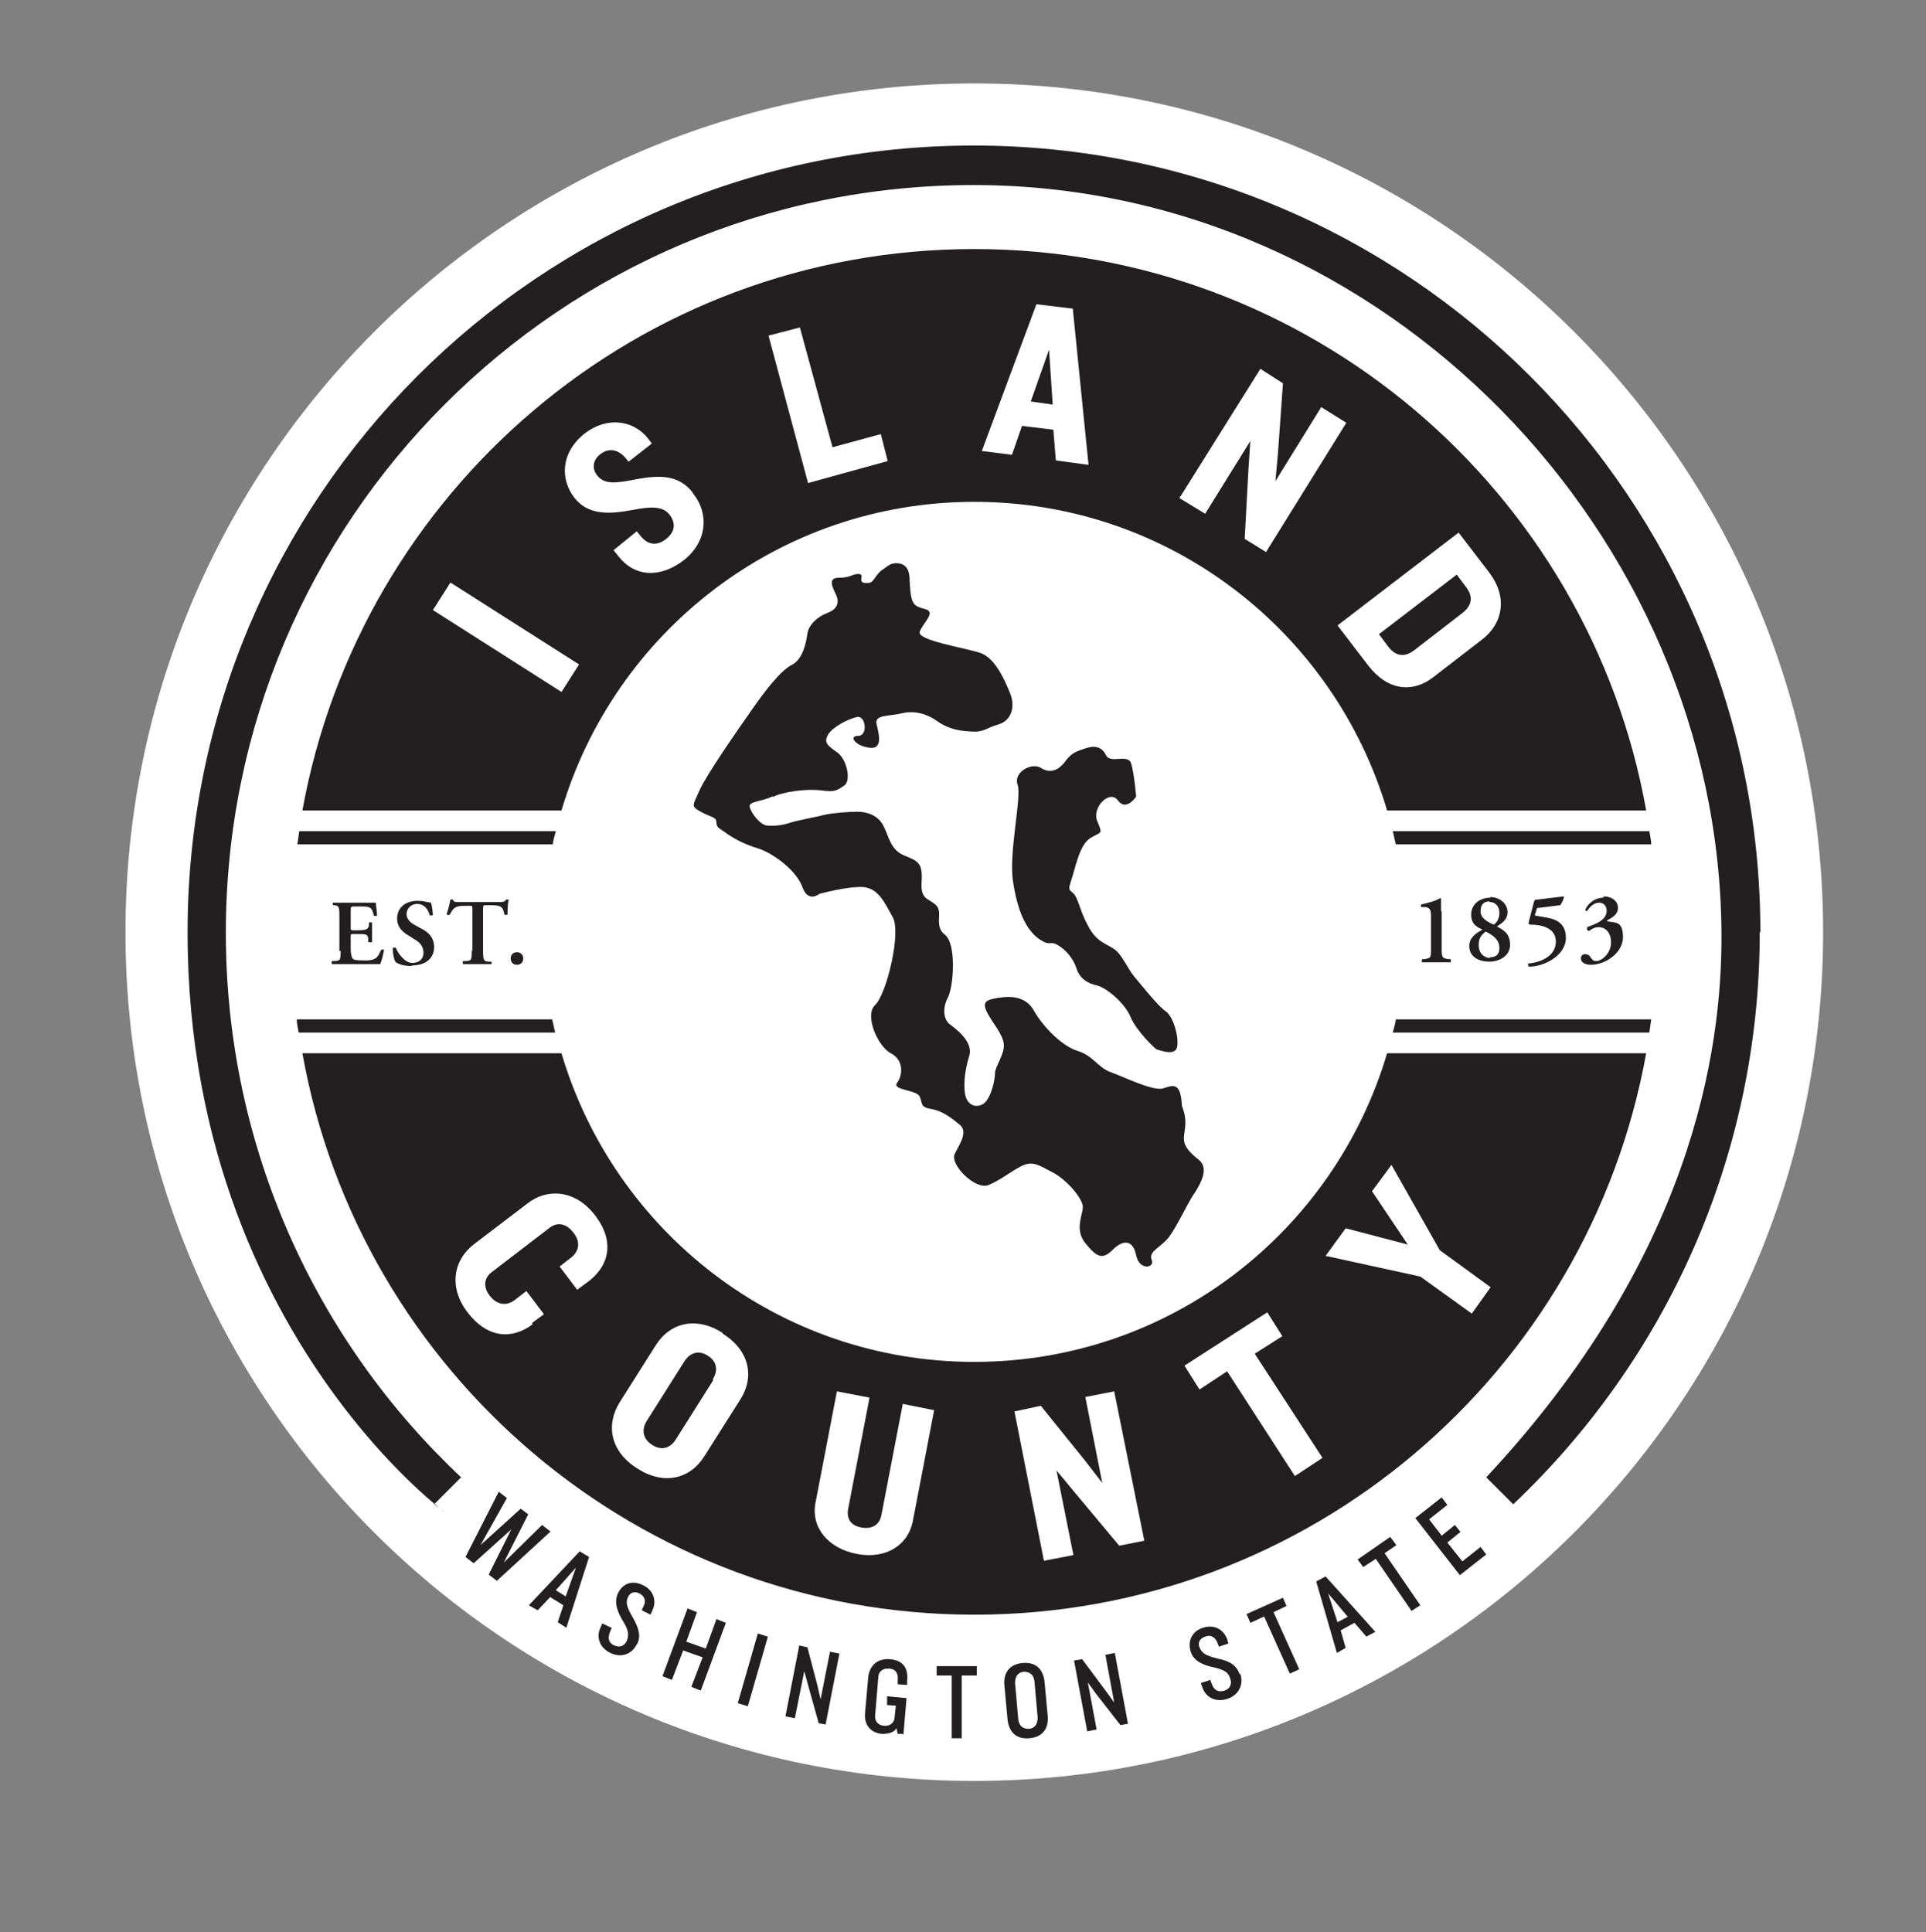
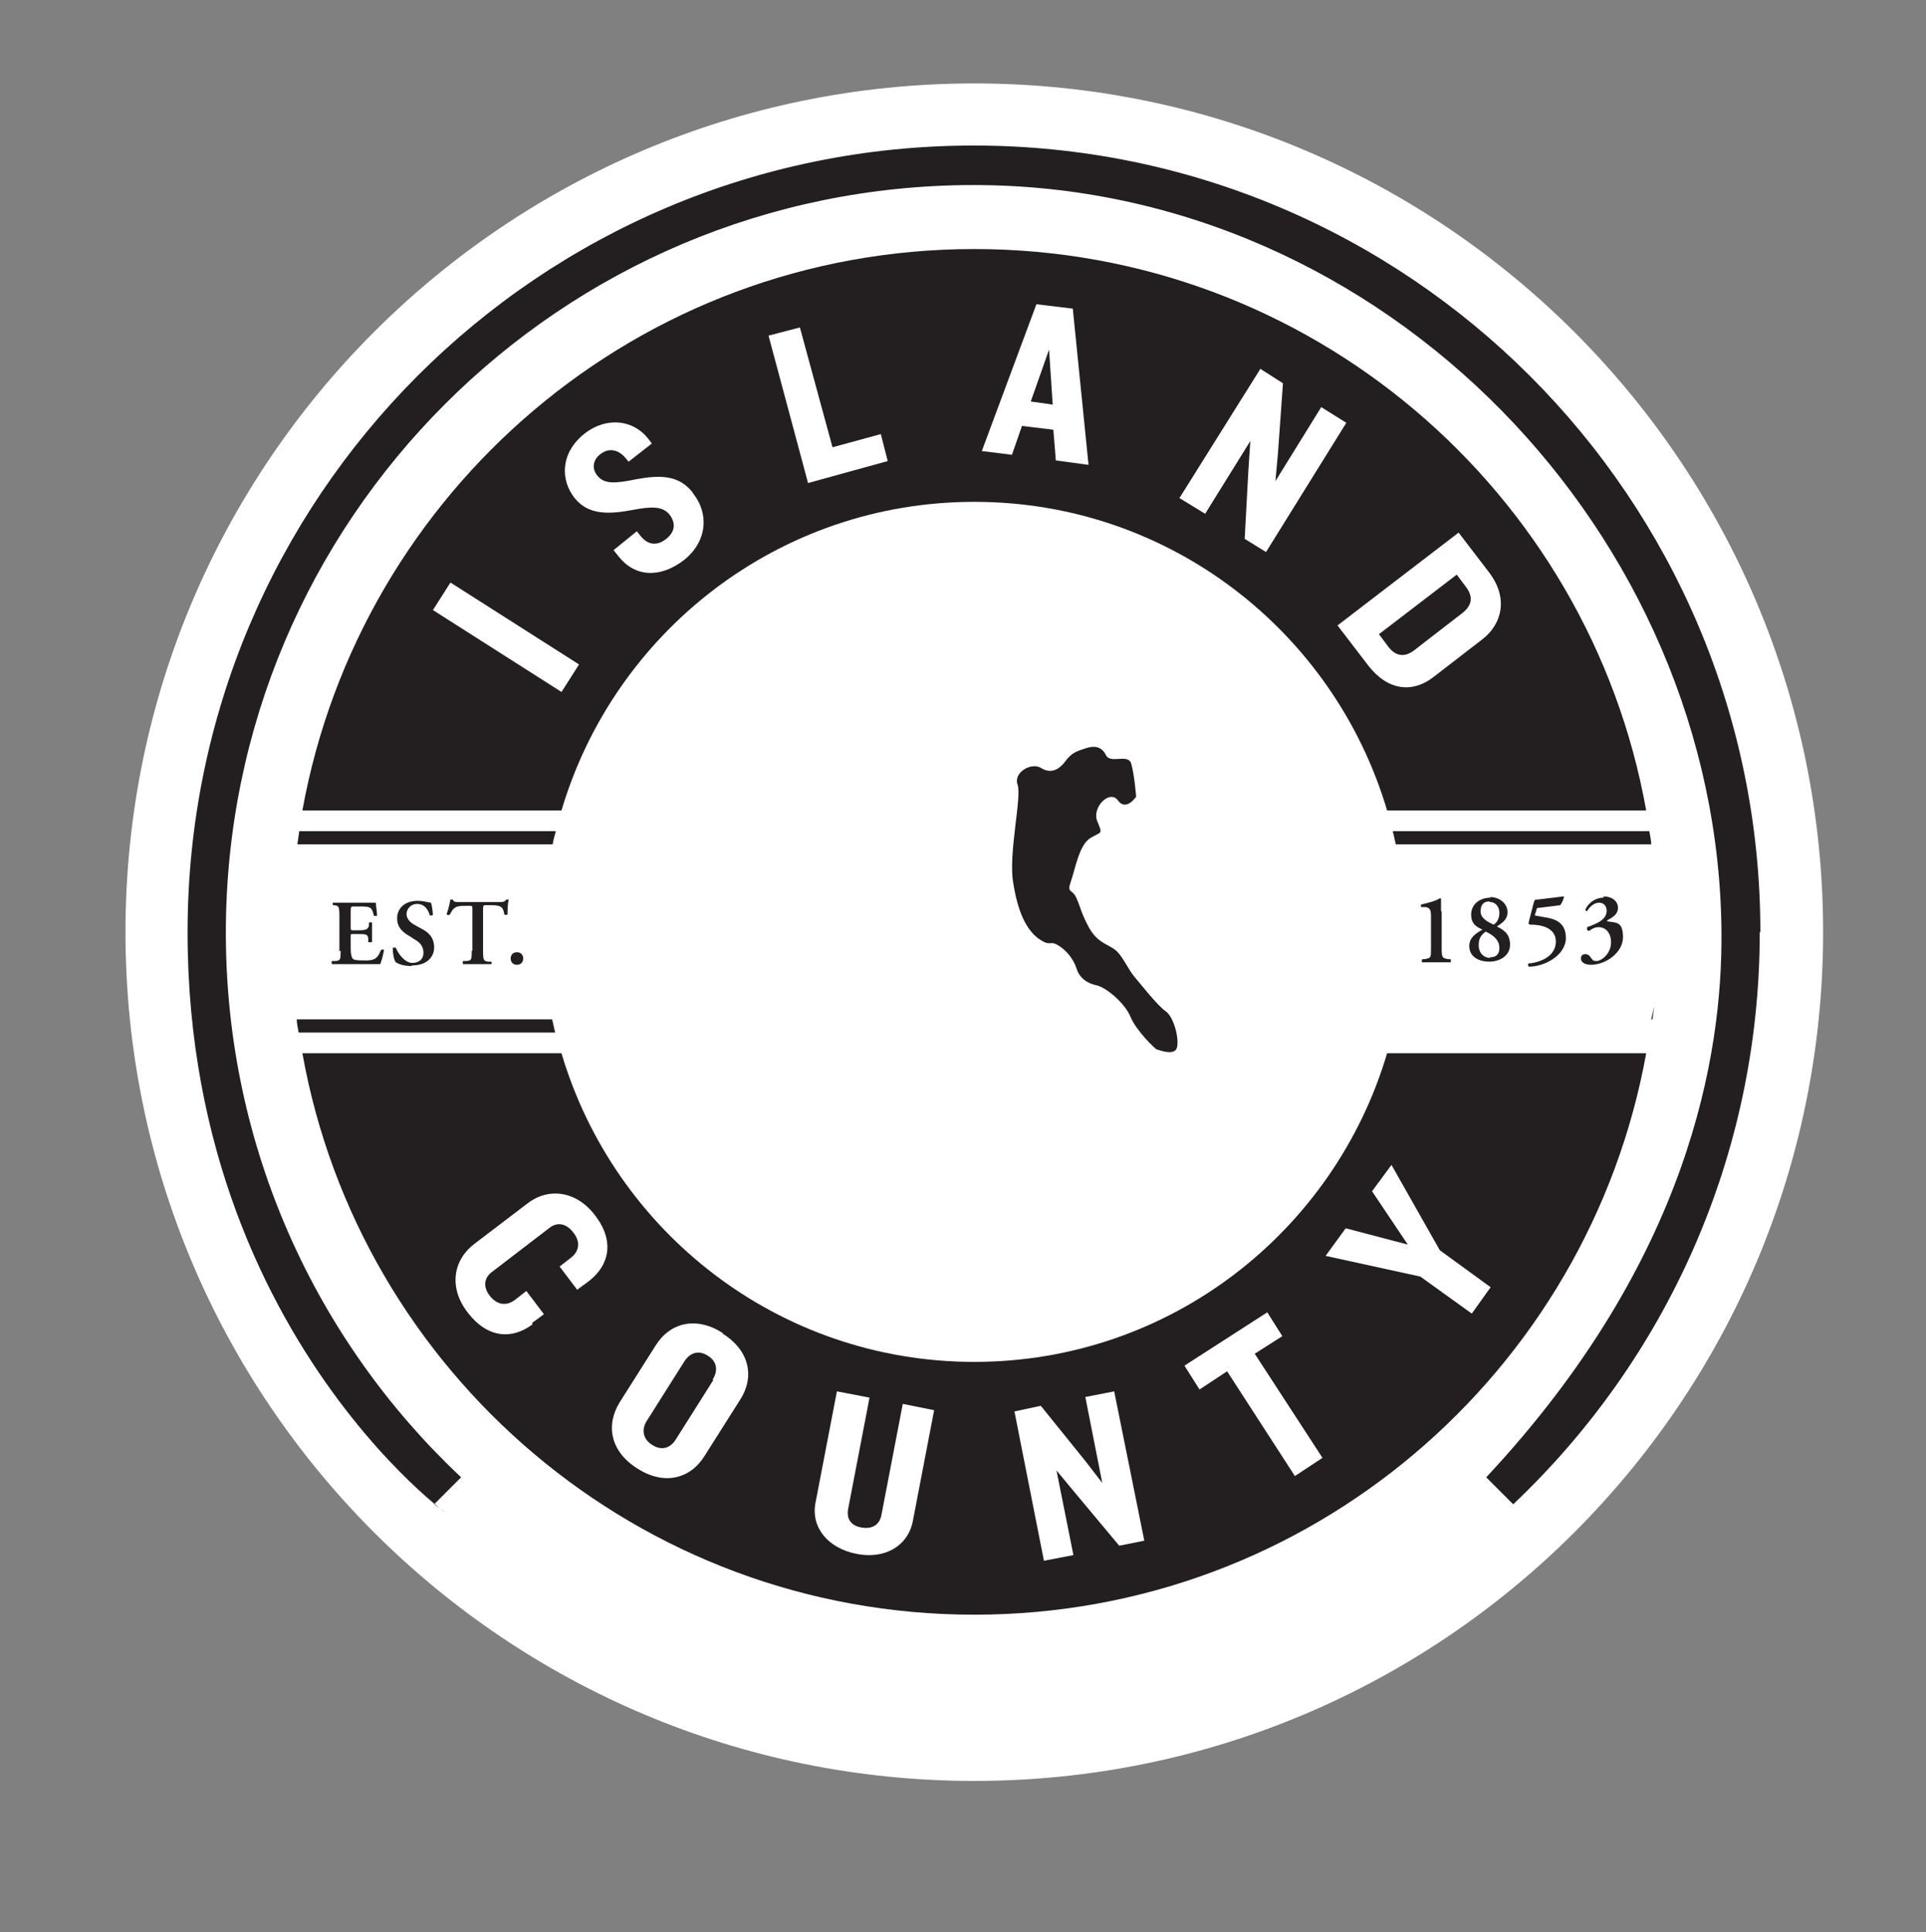
<svg xmlns="http://www.w3.org/2000/svg" id="Layer_1" version="1.1" viewBox="0 0 307 308">
  <rect x="0" y="0" width="307" height="308" fill="#808080" stroke="none" />
  <defs id="defs1">
    <style id="style1">.st0{fill:#231f20}.st1{fill:#fff}</style>
  </defs>
  <g id="g14">
    <path class="st1" d="M155.3 283.9c74.7 0 135.3-60.6 135.3-135.3S230 13.3 155.3 13.3 20 73.8 20 148.6s60.6 135.3 135.3 135.3" id="path1" />
    <path class="st0" d="M280.6 148.6c0-69.2-56.1-125.4-125.4-125.4-69.3 0-125.3 56.1-125.3 125.4 0 69.3 50.927 99.104 39.3 91.2l4.3-4.3C50.4 213.8 36 182.9 36 148.7 36 82.9 89.4 29.5 155.2 29.5c65.8 0 118.772 56.03 119.2 119.2.13 19.252-5.025 52.042-37.5 86.8l4.3 4.3c24.2-22.9 39.3-55.3 39.3-91.2" id="path2" />
    <path class="st0" d="M48.2 167.9c9.1 50.9 53.6 89.5 107.1 89.5s97.9-38.6 107.1-89.5h-41.3c-8.4 28.4-34.6 49.2-65.8 49.2s-57.4-20.8-65.8-49.2H48.2Zm214.2-38.7c-9.1-50.9-53.6-89.5-107.1-89.5S57.4 78.3 48.2 129.2h41.3c8.4-28.4 34.6-49.2 65.8-49.2s57.4 20.8 65.8 49.2h41.3Z" id="path3" />
    <path class="st0" d="M184.1 167.2c.2 0 3.1 1.3 3.5-.2.4-1.4-.5-4.9-1.8-5.8-1.3-.9-3.7-4-4.9-5.4s-2-3.6-3.3-4.5c-1.3-.9-2.7-1.1-4-3.4-1.3-2.4-1.3-3.1-2-4.7s-1.6-.7-.9-2.7c.7-2 1.3-5.8 3.1-6.9s2-.5 1.1-2.7c-.9-2.2 2-5.1 3.3-3.3 1.3 1.8 2.9-.6 2.9-.6s-.3-3.7-.8-5.3c-.5-1.6-3.3.1-4-1.3s-1.8-1.6-3.3-1.1c-1.5.5-2.2.7-3.3 2.2-1.1 1.4-2.4 1.8-3.8.9-1.5-.9-4.4.7-3.7 2.7.7 2-1.5 11-.7 15.6.7 4.5 2 7.4 4 8.9 2 1.4 1.7.3 3 1s2.6 2.2 3.1 3.8c.5 1.6 1.8 2.4 3.3 2.7 1.5.4 4.4 2.8 5.3 5 .9 2.2 4 5.2 4.2 5.2" id="path4" />
-     <path class="st0" d="M123.1 127.1c1.6-.9 5.5-1.4 7.8-1.1 2.3.3 2.5 0 3.7-.8 1.1-.8.4-4.2-1.2-5.3-1.6-1.1-2.1-1.6-1.4-2.8.7-1.2 3.2-2.5 4.6-2.8 1.4-.3 1.8 3 .2 3s-.5 1.6 1.8 1.9c2.3.3 1.4-2.5 1.1-3.9-.2-1.4 2.1-1.1 4.1-1.6 2.1-.5 4.1.2 5.5 1.2s3 1.6 5.3 1.7c2.3.2 2.4-.5 4.5-1.1 2.1-.6 2.8-2.8 1.9-5-.9-2.2-2.4-5.6-4.7-6.4-2.3-.8-10.2-2-9.7-3.4s2.7-3.1.9-3.6c-1.8-.5-2.3-.5-2.5-4.4 0-1.3-.2-2.7-1.8-2.9-1.2-.1-1.5.3-2.5 1-1.1.7-1.4 2-2.1 2.1-2.5.3-.4-1.4-1.8-1.4-1 0-1.2.6-3.1.6s-.9 1.7-.4 2.8.2 2.2-1.4 2.8c-1.6.6-3 1.9-3.2 3.3-.2 1.4-.7 4.1-2.5 5-1.8.9-4.3 4.2-6.4 7.2s-7.2 10.3-8.3 12.8c-1.1 2.5-1.4 2.5.2 3.4 1.6.9 2.5.8 2.5 1.7s.5.9 1.8 1.9c1.4.9 2.7 1.6 5 2.3 2.3.8 5.9 3.4 6.9 6.1.9 2.6 2.7 1.1 2.7 1.1s4.3-1.2 6.9-1.1c2.5.2 3.4 2.3 4.8 4.8s-1 12.3-2.8 14c-1.8 1.7.5 6.7 2.5 7.7 2.1 1.1 1.9 3.5 1 4.7-.9 1.2 3.1 1.1 3.6 2.2s0 1.7 1.9 2c1.8.3 3.4 1.6 4.6 2.6 1.1 1.1 0 2.8-.9 4.5-.9 1.7 3.3 5.9 5.4 5 2.1-.9 3.4-2.1 5.2-3 1.8-.9 2.7-.2 5 1s4.8 4.2 4.8 5.5-1.4 3.7.5 5.9c1.8 2.2 2.7 2.5 4.3.9 1.6-1.6 3.2-1.6 3.7.9s3 2 2.5.8.7-1.7 2.1-3c1.4-1.2 3.5-6 4.7-7.7 1.1-1.7 2.3-4 .7-5.3-4.5-3.5-.9-4-2.7-8.6-.2-3.9-1.4-3.3-3-2.8s-6.4-1.9-8.4-2.6c-2.1-.8-2.7-2.6-5.3-3.4-2.5-.8-5.5-3.9-6.9-6.4-1.4-2.5-4.1-2.3-5.9-2s-2.4.7-1.5 2.4c.9 1.7 2.4 3.3 2.6 4.9.2 1.6-1.4 3.6-1.4 4.7s-.7 4.4-2.1 5c-1.4.6-2.5-.3-2.7-1.9-.2-1.6 0-3.6.7-5.9s-2.3-4.4-3.2-5.1c-.9-.8-1.1-2.5-.2-4.2.9-1.7 1.4-8.6-.5-10-1.8-1.4-.2-3.6-1.4-4.7-1.1-1.1-2.5-.8-2.3-3.7.2-3-.5-3.3-2.7-4.2-2.3-.9-2.5-3.1-3.4-4.8-.9-1.7-2.7-2.2-4.1-2.2s-4.1.2-5.3.5c-1.1.3-3.9.8-5.3 1.2-1.4.5-2.7.6-3.9.5-1.1-.2-2.5-2-2.7-3-.2-.9 2.1-.8 3.7-1.7" id="path5" />
    <path class="st0" d="M255.6 143.1c-1.3 0-2.4.8-2.9 1.9 0 .2.2.3.3.2.5-.8 1.2-1.3 1.9-1.3s1.2.5 1.2 1.3c0 1.6-2.1 2.2-3.1 2.6-.1.3 0 .6.3.6.4-.3.9-.6 1.5-.6 1.3 0 2 1.1 2 2.4 0 1.9-1.6 3-2.3 3s-.6-.2-.9-.5c-.1-.2-.4-.6-.9-.6s-.7.3-.7.7c0 .7.8 1 1.6 1 2.3 0 5.1-1.9 5.1-4.4s-1.1-2.3-2.3-2.5c-.2 0-.3-.1-.2-.2 1.4-.7 1.7-1.3 1.7-2 0-1-.9-1.8-2.3-1.8m-10.7.5c-.3 0-.3.2-.4.4l-.8 3.1c-.1.4 0 .5.3.5 1.7 0 4 .5 4 2.7s-2.2 3.3-4.4 3.5c-.1.2 0 .4.1.5 2.5 0 5.9-1.8 5.9-4.6s-2.3-3.1-3.5-3.3l-1.1-.2c-.3 0-.4-.1-.3-.3l.2-.6c0-.3.1-.4.6-.4l3.2-.4c.3-.4.5-.9.6-1.3 0 0 0-.1-.1-.1l-4.1.5Zm-7.4.4c1 0 1.5.9 1.5 1.7s-.3 1.5-.9 1.9c-.9-.4-2.1-1-2.1-2.1s.5-1.6 1.4-1.6m.1 9c-1 0-1.8-.8-1.8-2s.4-1.6 1.1-2.2c1.3.6 2.2 1.4 2.2 2.6s-.7 1.5-1.5 1.5m.1-9.5c-1.8 0-3.1 1.1-3.1 2.7s1 2 1.8 2.4c-1.1.6-2.1 1.3-2.1 2.6 0 1.8 1.6 2.5 3.2 2.5s3.3-.9 3.3-2.7-1.1-2.4-2.1-2.9c.7-.5 1.7-1 1.7-2.3s-1.2-2.4-2.8-2.4m-7.8 2.2v-1.9s0-.1-.2-.1c-.6.4-1.7.7-3 1v.4h.8c.7.2.8.5.8 1.6v5c0 1.5 0 1.5-1 1.7h-.4c-.1.2-.1.5 0 .5h4.5c.1 0 .1-.4 0-.5h-.4c-.9-.2-1-.2-1-1.7v-5.9Z" id="path6" />
    <path class="st0" d="M82.4 153.8c.6 0 1-.4 1-1s-.4-1-1-1-1 .4-1 1 .4 1 1 1m-7.2-2.3c0 1.6-.1 1.6-.8 1.7h-.6c-.1.2 0 .5 0 .5h4.5c.1 0 .1-.3 0-.4h-.5c-.7-.1-.8-.2-.8-1.8V145c0-.6 0-.7.4-.7h.9c1.6 0 1.9.3 2.1 1.5.1.1.4 0 .5 0 0-.5 0-1.8.2-2.4h-.4c-.2.3-.4.4-1.1.4h-6.1c-1 0-1.2 0-1.3-.4h-.4c-.1.5-.3 1.5-.6 2.3 0 .2.4.2.5.1.6-1.2 1-1.4 2.4-1.4h.8c.4 0 .4 0 .4.7v6.5Zm-9.5 2.4c2.2 0 3.5-1.2 3.5-2.9s-1.1-2.5-2.1-3l-.9-.5c-1-.5-1.4-1.2-1.4-1.8s.5-1.6 1.7-1.6 1.8 1 2 1.8c.1.1.4 0 .5 0 0-.7-.2-1.7-.3-2-.7-.1-1.3-.3-2.1-.3-2.2 0-3.3 1.3-3.3 2.8s1 2.3 2.1 2.9l.6.4c1.1.6 1.5 1.3 1.5 2.2s-.6 1.6-1.8 1.6-2.3-1.6-2.6-2.4c-.1-.1-.4 0-.5 0 0 .9.2 2 .5 2.3.3.2 1.1.6 2.5.6m-11.3-2.5c0 1.6-.1 1.6-.8 1.7h-.6c-.1.2 0 .4 0 .5h7.7c.2-.4.5-1.6.6-2.2 0-.2-.3-.2-.5 0-.5 1.2-.9 1.7-2.8 1.6-1.3 0-1.5-.1-1.7-.3-.2-.3-.3-.8-.3-1.6v-1.9c0-.4 0-.4.4-.4h.7c1.3 0 1.6 0 1.7.7v.6h.6v-3.1c0-.1-.4-.1-.5 0v.5c-.2.6-.5.7-1.8.7h-.7c-.3 0-.4 0-.4-.4v-2.5c0-.9 0-.9.6-.9h1c.4 0 .9 0 1.2.1.5.1.7.5.9 1.4h.5c0-.6-.2-1.8-.2-2.1H53.1c-.1 0-.1.3 0 .4h.2c.7.1.8.2.8 1.8v5.6Z" id="path7" />
    <path class="st0" d="M47.6 164.6h40.9c-.2-.7-.3-1.4-.5-2.1H47.3c0 .7.2 1.4.3 2.1" id="path8" />
-     <path class="st0" d="M263.2 162.5h-40.7c-.1.7-.3 1.4-.5 2.1h40.9l.3-2.1" id="path9" />
+     <path class="st0" d="M263.2 162.5h-40.7h40.9l.3-2.1" id="path9" />
    <path class="st0" d="M47.4 134.6h40.7c.1-.7.3-1.4.5-2.1H47.7l-.3 2.1" id="path10" />
    <path class="st0" d="M262.9 132.5H222c.2.7.3 1.4.5 2.1h40.7c0-.7-.2-1.4-.3-2.1" id="path11" />
    <path class="st1" d="m84.8 210.9 1.9-1.4-2.8-3.7-1.8 1.4c-1.3 1-2.8.9-4-.6-1.2-1.5-.9-3 .4-3.9l9-6.9c1.2-1 2.7-.9 3.9.7 1.2 1.5.9 3-.4 4l-1.8 1.4 2.8 3.7 1.9-1.4c3.2-2.5 4.1-6.3 1-10.4-3.1-4.1-7.6-4.5-10.9-1.9l-8.4 6.4c-3.3 2.5-4.2 6.9-1 11 3.1 4 7 4.3 10.3 1.8" id="path12" />
    <path class="st1" d="m113.7 220-6 9.5c-.9 1.4-2.3 1.8-3.8.8-1.4-.9-1.7-2.4-.8-3.8l6-9.5c.9-1.4 2.3-1.8 3.7-.9 1.5.9 1.7 2.4.8 3.8m1.6-7.4c-4.2-2.7-8.4-1.7-10.7 2l-5.7 9c-2.3 3.7-1.5 7.9 2.8 10.6 4.2 2.7 8.4 1.7 10.7-2l5.7-9c2.3-3.6 1.5-7.8-2.8-10.5" id="path13" />
    <path class="st1" d="m145.5 242.5 3.4-17.7-5-1-3.4 17.7c-.3 1.6-1.5 2.3-3.2 2-1.7-.3-2.4-1.4-2.1-3l3.4-17.7-5.2-1-3.4 17.7c-.8 4 2 7.3 6.5 8.2 4.5.9 8.2-1.2 9-5.2" id="path14" />
  </g>
  <path class="st1" id="polygon14" d="m182.4 245.6-4.8-23.8-4.6.9 2.7 13.7-2.7-3.5-7.1-8.8-4.2.9 4.7 23.8 4.7-.9-2.7-13.5 2.9 3.5 7.1 8.5 4-.8z" />
  <path class="st1" id="polygon15" d="m204.4 213-2.4-3.8-13.2 8.5 2.4 3.8 4.4-2.9 10.8 16.7 4.4-2.9-10.8-16.6 4.4-2.8z" />
  <path class="st1" id="polygon16" d="m221.8 185.7-3.1 4.2 5.7 8.5-9.9-2.6-3.2 4.4 15.1 3.3 8.2 5.9 3-4.2-8.1-5.9-7.7-13.6z" />
  <path class="st1" transform="rotate(-57.5 80.659 101.52)" id="rect16" d="M78 89.4h5.2v24.3H78z" />
  <path class="st1" d="M110.4 78.5c-2.2-2.8-5.2-2.8-9-2.1-3.4.7-5.1.8-6.2-.6-.9-1.1-.7-2.5.5-3.4 1.4-1.1 2.9-.7 4 .6l.5.6 3.7-2.9-.6-.8c-2.4-3-6.6-3.5-10.1-.8-3.9 3.1-3.9 7.4-1.6 10.3 2.3 2.9 5.9 2.5 9.2 1.9 3.1-.6 4.8-.6 5.9.7 1 1.3 1 2.7-.5 3.9-1.5 1.2-3 1-4.2-.6l-.5-.6-3.7 3 .8 1c2.6 3.3 6.6 3.5 10.4.6 3.8-3 4-7.5 1.5-10.6" id="path16" />
  <path class="st1" id="polygon17" d="m141.5 73.5-1.1-4.3-7.7 2.1-5.2-19.1-5 1.3 6.3 23.5 12.7-3.5z" />
  <path class="st1" d="m167.2 55.5.6 9-3.5-.5 3-8.5Zm6.3 18.5L171 49.2l-5.8-.7-8.7 23.4 4.8.6 1.6-4.6 5 .6.4 4.9 5.2.7Z" id="path17" />
  <path class="st1" id="polygon18" d="m201.8 88 12.8-20.6-4-2.5-7.3 11.8.4-4.4.8-11.2-3.6-2.3L188 79.4l4.1 2.5 7.2-11.6-.3 4.5-.6 11.1 3.4 2.1z" />
  <g id="g19">
    <path class="st1" d="m233 97.8-7.5 5.8c-1.5 1.2-3 1.1-4.2-.5l-1.5-2 12.4-9.5 1.5 2c1.2 1.6.9 3-.7 4.2m4.4-6.5-4.9-6.4-19.3 14.8 4.9 6.4c3.1 4 7 4.4 10.3 1.9l7.9-6.1c3.2-2.5 4.1-6.6 1.1-10.6" id="path18" />
-     <path class="st0" d="m236.9 247.8-.9-1.2-2.9 2.3-2.4-3 2.1-1.7-.9-1.1-2.1 1.7-2-2.6 2.9-2.3-.9-1.2-4.2 3.3 7.1 9.1 4.2-3.3Zm-14.4-1.6-.9-1.2-5.2 3.6.9 1.2 2-1.3 5.7 8.3 1.4-.9-5.7-8.3 1.9-1.3Zm-7.6 11.5-1.7.9-1.5-4.6 3.1 3.7Zm4.3 2.4-7.9-8.8-1.5.8 3.3 11.4 1.4-.8-.8-2.8 2.2-1.2 1.9 2.2 1.5-.8Zm-14.1-4-.6-1.4-5.8 2.6.6 1.4 2.2-1 4.1 9.1 1.5-.7-4.1-9.1 2.1-1Zm-7.5 10.8c-.5-1.4-1.5-2.1-3.5-2.5-1.9-.5-2.5-.8-2.9-1.8-.3-.7 0-1.4.9-1.7 1-.4 1.7.2 2 1.1l.2.5 1.5-.5-.2-.7c-.6-1.6-2.1-2.4-3.9-1.8-1.8.6-2.4 2.2-1.9 3.8.5 1.6 2.2 2.2 3.7 2.5 1.7.4 2.3.8 2.6 1.8.3.8 0 1.6-.9 1.9-1 .3-1.7 0-2.1-1.2l-.2-.5-1.5.5.3.8c.6 1.6 2.2 2.3 4 1.7 1.7-.6 2.6-2.2 2-4m-17.9 8-2.1-11.3-1.5.3 1.4 7.6-1.3-1.8-3.8-5.1-1.3.2 2.1 11.3 1.5-.3-1.4-7.5 1.3 1.8 3.9 5 1.1-.2Zm-14.4-1c0 1-.4 1.7-1.4 1.8-1.1 0-1.6-.6-1.7-1.6l-.5-5.7c0-1 .4-1.7 1.4-1.8 1.1 0 1.6.6 1.7 1.6l.5 5.7Zm1.6-.3-.5-5.4c-.2-1.9-1.3-3.2-3.5-3-2.2.2-3.1 1.7-2.9 3.6l.5 5.4c.2 1.9 1.3 3.2 3.5 3 2.2-.2 3.1-1.7 2.9-3.6m-11.3-6.4v-1.5h-6.4v1.5h2.4v10h1.6v-10h2.4Zm-11.7 9.5.5-5.9-3.1-.3v1.4c-.1 0 1.4.1 1.4.1l-.2 1.8c0 .8-.6 1.5-1.7 1.4s-1.5-.9-1.4-1.7l.5-6c0-.8.6-1.5 1.7-1.4 1.1 0 1.5.9 1.4 1.6v.9l1.5.1v-.7c.2-1.8-.5-3.2-2.7-3.4-2.2-.2-3.3 1.2-3.5 2.8l-.5 5.7c-.2 1.8.7 3.2 2.7 3.4 1 0 1.9-.2 2.3-.9l.2.9h.8Zm-12.4-1.7 2.2-11.3-1.5-.3-1.5 7.6-.5-2.2-1.6-6.1-1.3-.3-2.2 11.3 1.5.3 1.5-7.5.6 2.2 1.7 6.1 1.1.2Zm-12.4-2.9 3.2-11.1-1.6-.5-3.2 11.1 1.6.5Zm-7.5-2.5 4-10.8-1.5-.6-1.7 4.7-3.1-1.1 1.7-4.7-1.5-.6-4 10.8 1.5.6 1.8-4.7 3.1 1.1-1.8 4.7 1.5.6Zm-10.2-7.3c.7-1.3.4-2.5-.6-4.3-1-1.7-1.2-2.4-.8-3.3.3-.7 1-1 1.8-.6 1 .5 1.1 1.4.6 2.2l-.2.5 1.4.7.3-.7c.7-1.5.2-3.2-1.5-4-1.8-.9-3.3-.2-4 1.3-.7 1.5 0 3.1.8 4.4.9 1.5 1 2.2.6 3.2-.4.8-1.1 1.1-2 .7-.9-.4-1.1-1.2-.6-2.3l.2-.5-1.5-.7-.3.7c-.7 1.5-.1 3.2 1.6 4 1.6.8 3.4.3 4.2-1.4m-11.3-7.6-1.6-1 3.2-3.6-1.6 4.5Zm.1 4.9 3.6-11.2-1.5-.9-8.1 8.6 1.4.8 2-2.1 2.1 1.3-.9 2.7 1.4.9Zm-2.6-15.3-1.3-1-6.1 6 3.9-7.7-1.2-.9-6.4 5.8 4.2-7.5-1.3-1-5.3 10.4 1.3 1 6-5.4-3.6 7.2 1.3 1 8.6-7.9Z" id="path19" />
  </g>
</svg>